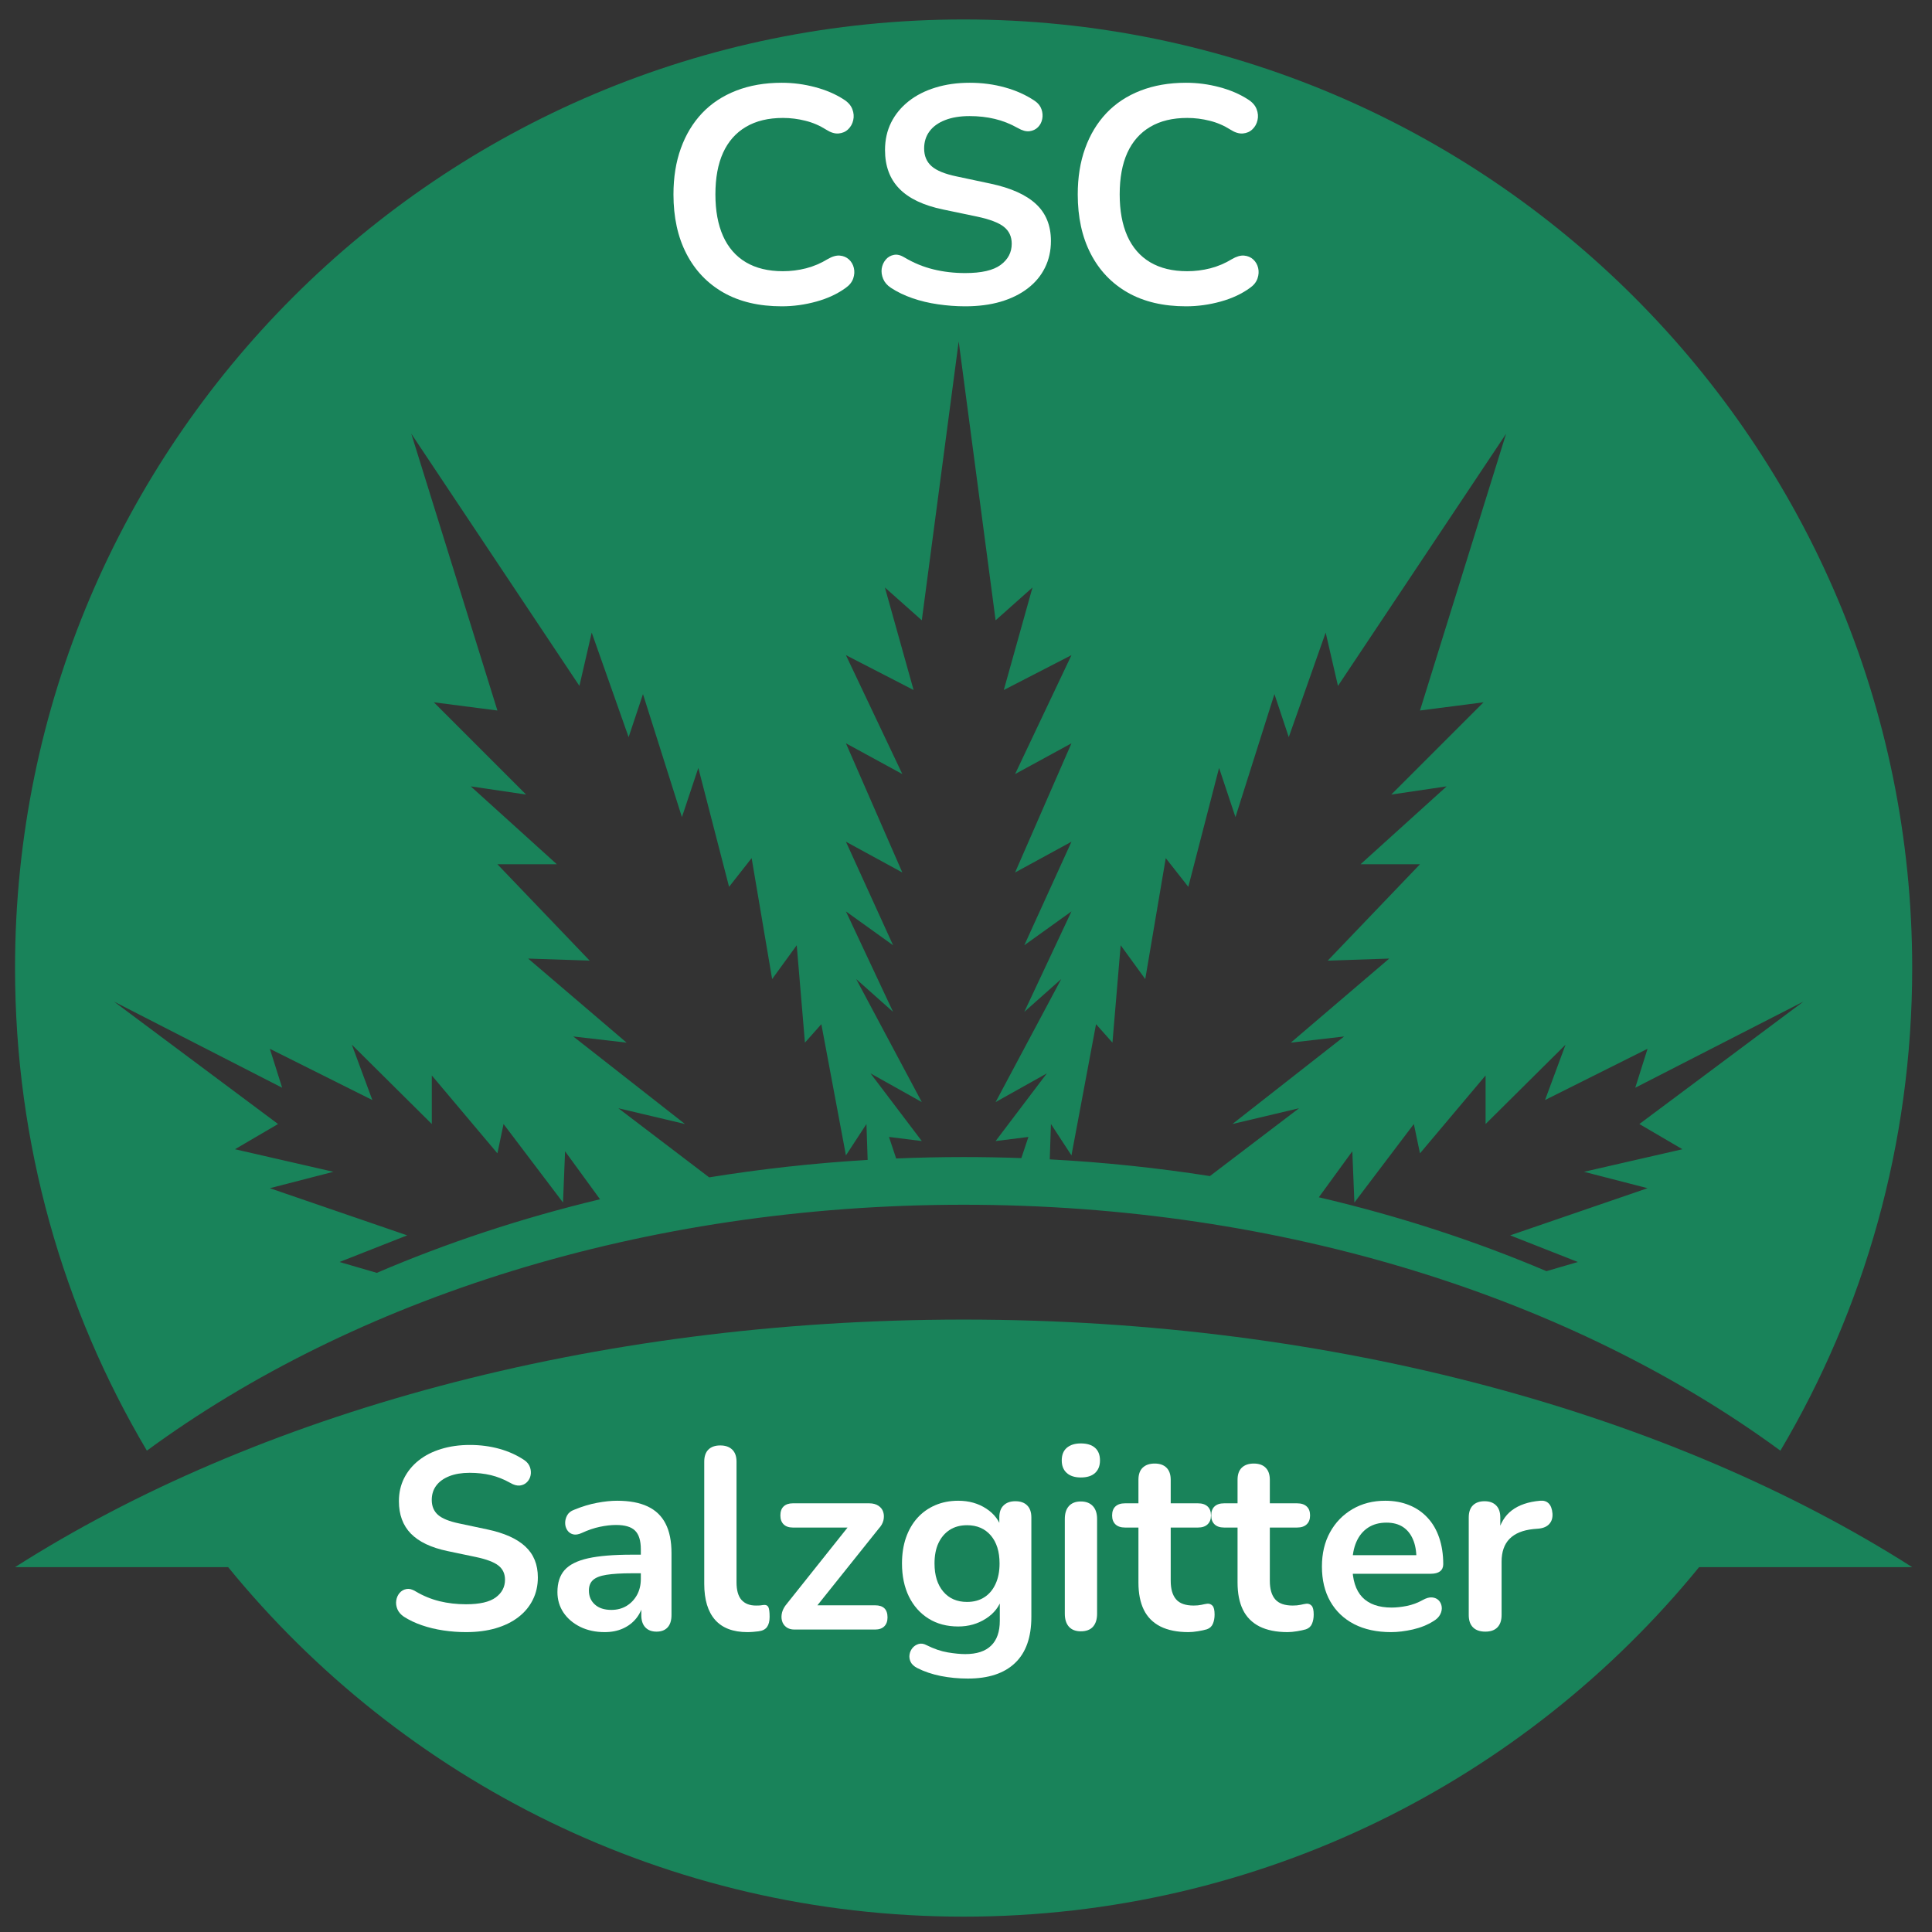
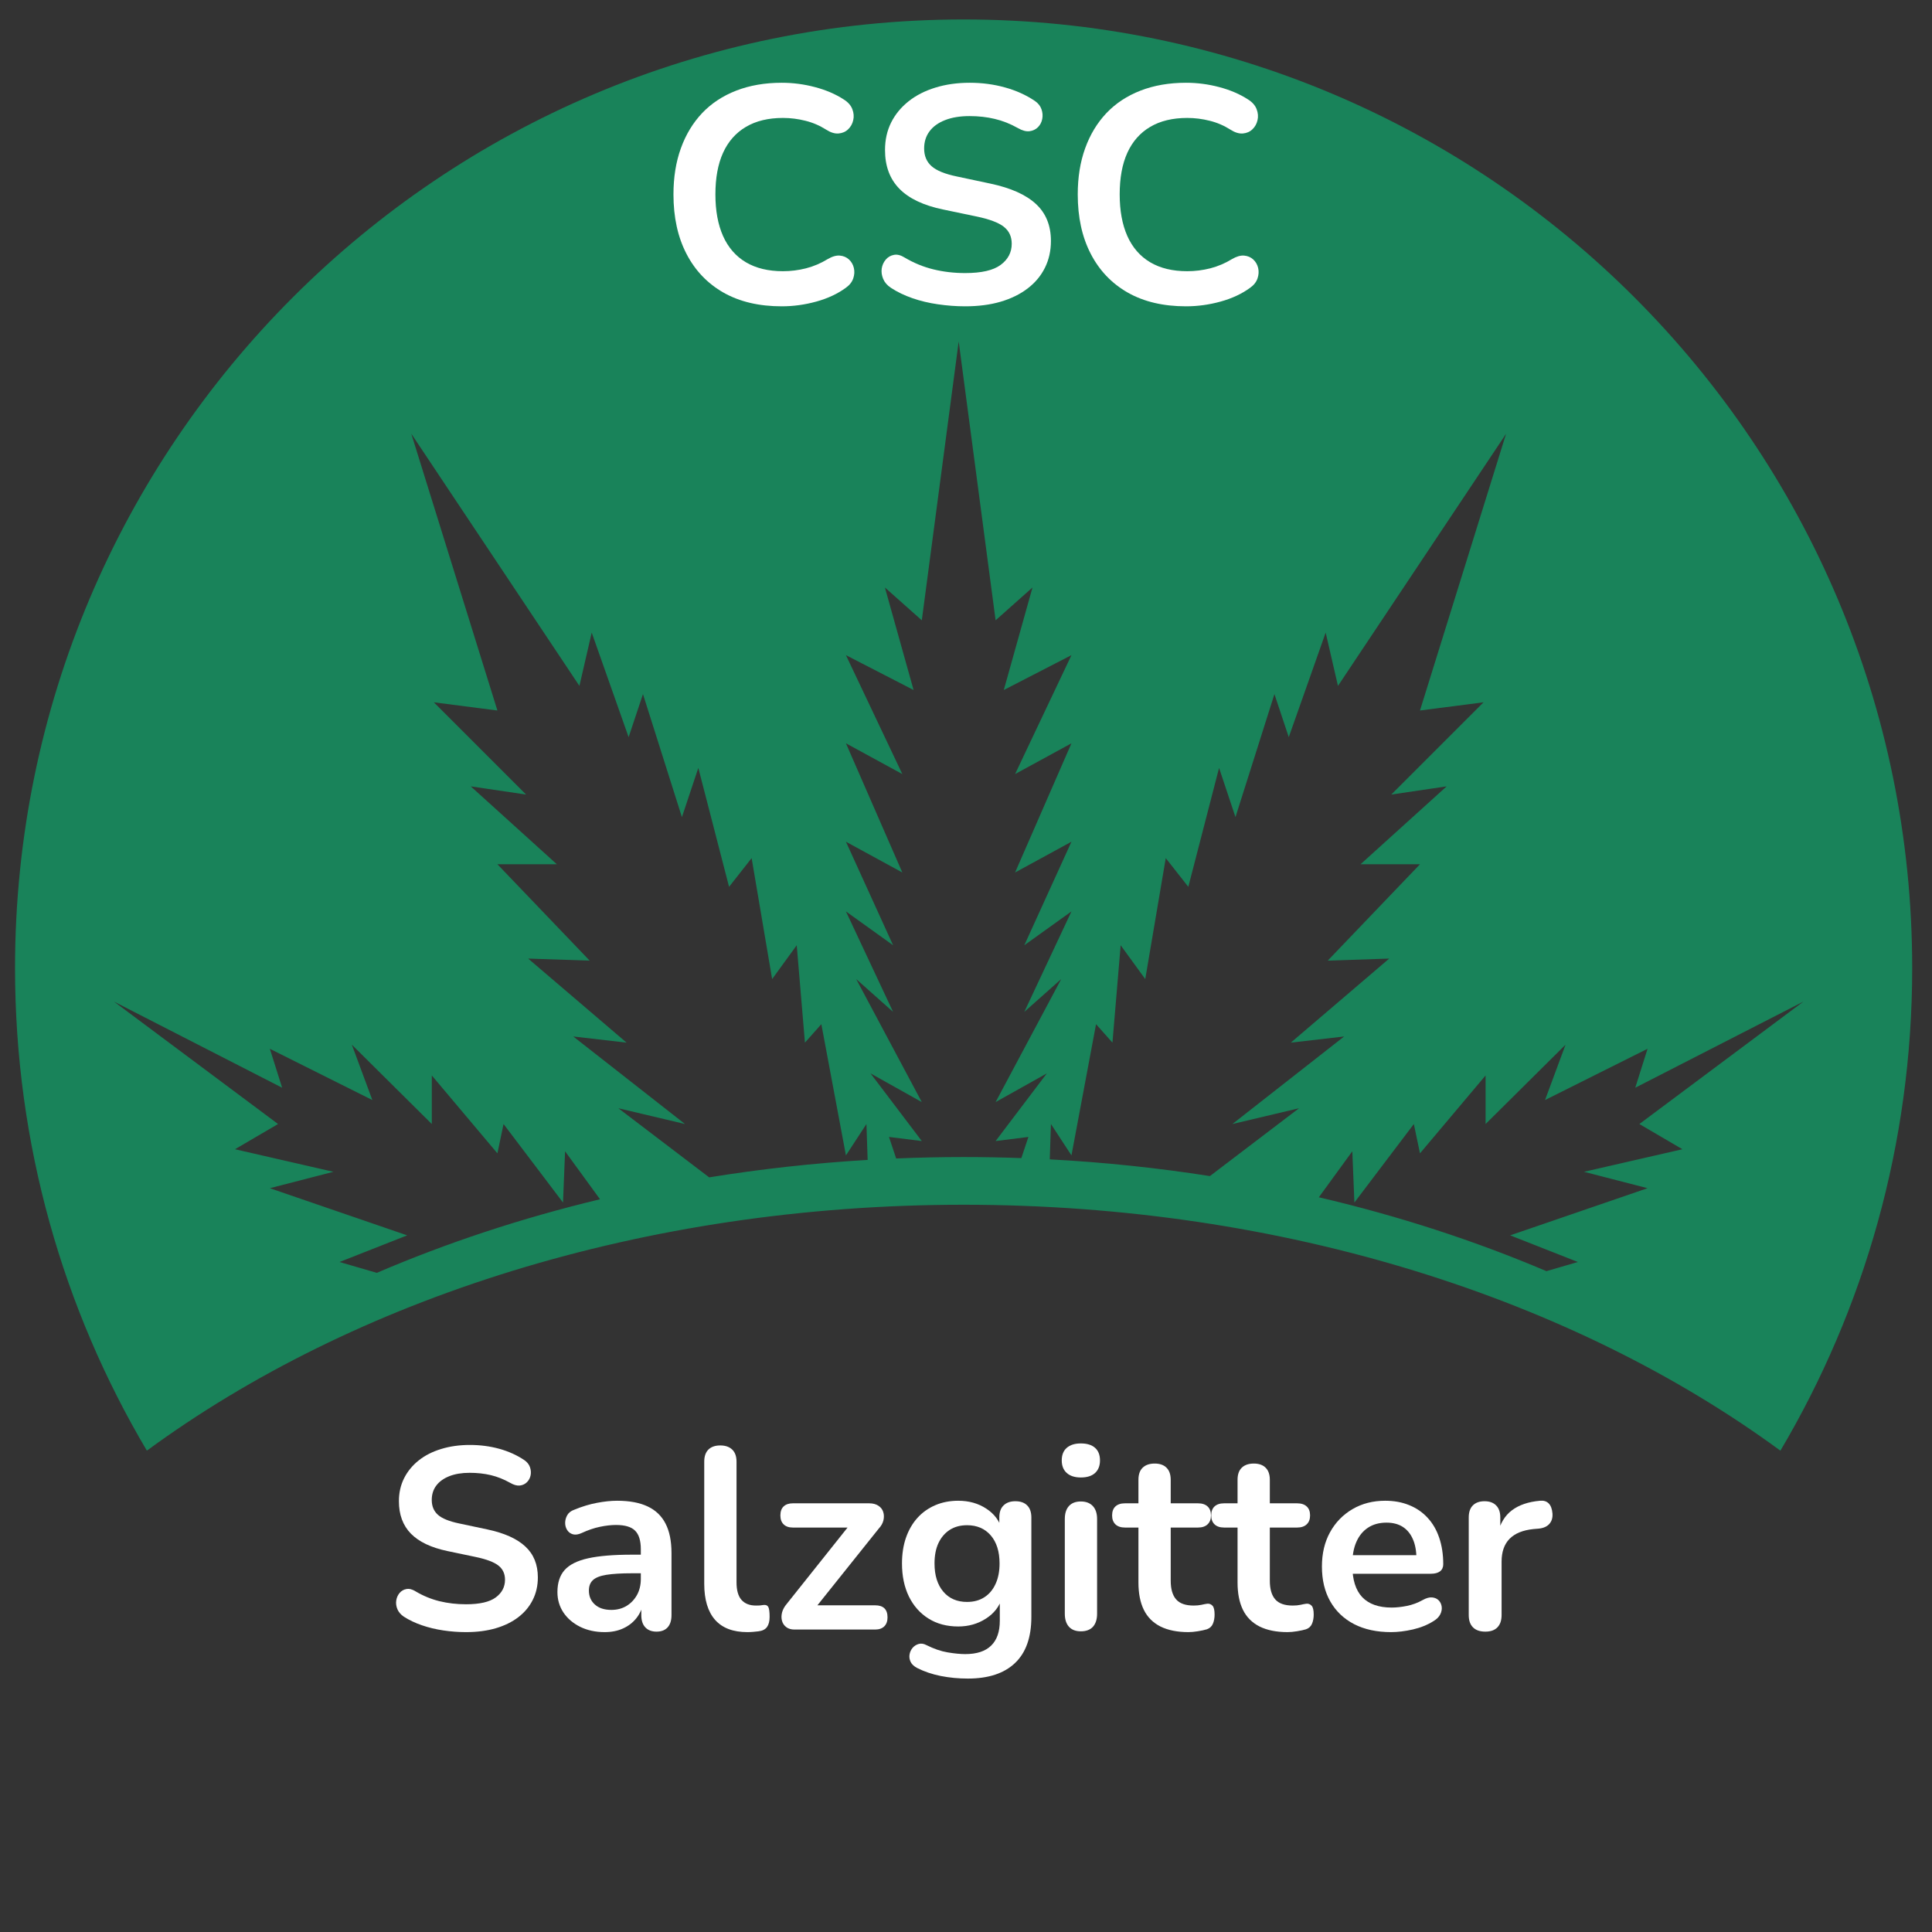
<svg xmlns="http://www.w3.org/2000/svg" width="500" viewBox="0 0 375 375" height="500" preserveAspectRatio="xMidYMid meet">
  <rect x="0" y="0" width="375" height="375" fill="#333333" stroke="none" />
  <defs>
    <g />
    <clipPath id="3d6b4fba5b">
      <path d="M 2.918 3.773 L 371.16 3.773 L 371.16 281.707 L 2.918 281.707 Z M 2.918 3.773 " clip-rule="nonzero" />
    </clipPath>
    <clipPath id="1e440831c0">
      <path d="M 2.918 256.082 L 371.16 256.082 L 371.16 372.016 L 2.918 372.016 Z M 2.918 256.082 " clip-rule="nonzero" />
    </clipPath>
  </defs>
  <g clip-path="url(#3d6b4fba5b)">
    <path fill="#19835a" d="M 52.375 203.57 L 72.273 213.516 L 68.293 202.773 L 83.812 218.172 L 83.812 208.742 L 96.547 223.863 L 97.738 218.172 L 109.281 233.414 L 109.68 223.465 L 116.465 232.777 C 101.207 236.434 86.695 241.246 73.137 247.062 L 65.906 244.953 L 79.035 239.781 L 52.375 230.629 L 64.711 227.445 L 45.609 223.066 L 53.969 218.172 L 22.133 194.414 L 54.766 211.129 Z M 112.465 133.133 L 114.852 122.789 L 122.016 143.082 L 124.801 134.727 L 132.359 158.602 L 135.543 149.051 L 141.512 172.133 L 145.891 166.562 L 149.871 190.039 L 154.645 183.473 L 156.238 202.375 L 159.422 198.793 L 164.195 224.262 L 168.176 218.172 L 168.41 225.137 C 157.934 225.762 147.664 226.902 137.652 228.527 L 120.023 215.109 L 132.957 218.172 L 111.27 201.18 L 121.617 202.375 L 102.516 186.059 L 114.453 186.457 L 96.547 167.754 L 108.086 167.754 L 91.375 152.633 L 102.117 154.223 L 84.211 136.316 L 96.547 137.91 L 79.832 84.188 Z M 164.195 163.379 L 175.141 169.348 L 164.195 144.277 L 175.141 150.246 L 164.195 127.164 L 177.328 133.93 L 171.758 114.031 L 178.922 120.402 L 186.082 66.281 L 193.246 120.402 L 200.406 114.031 L 194.836 133.93 L 207.969 127.164 L 197.027 150.246 L 207.969 144.277 L 197.027 169.348 L 207.969 163.379 L 198.816 183.473 L 207.969 176.906 L 198.816 196.406 L 205.98 190.039 L 193.246 213.914 L 203.191 208.344 L 193.246 221.477 L 199.613 220.68 L 198.242 224.785 C 194.531 224.652 190.797 224.582 187.039 224.582 C 182.641 224.582 178.277 224.68 173.945 224.859 L 172.551 220.68 L 178.922 221.477 L 168.969 208.344 L 178.922 213.914 L 166.188 190.039 L 173.348 196.406 L 164.195 176.906 L 173.348 183.473 Z M 215.926 202.375 L 217.52 183.473 L 222.293 190.039 L 226.273 166.562 L 230.652 172.133 L 236.621 149.051 L 239.805 158.602 L 247.367 134.727 L 250.148 143.082 L 257.312 122.789 L 259.699 133.133 L 292.332 84.188 L 275.617 137.91 L 287.953 136.316 L 270.047 154.223 L 280.793 152.633 L 264.078 167.754 L 275.617 167.754 L 257.711 186.457 L 269.648 186.059 L 250.547 202.375 L 260.895 201.18 L 239.207 218.172 L 252.141 215.109 L 234.84 228.277 C 224.723 226.691 214.344 225.594 203.758 225.031 L 203.988 218.172 L 207.969 224.262 L 212.742 198.793 Z M 319.789 203.57 L 317.402 211.129 L 350.031 194.414 L 318.199 218.172 L 326.555 223.066 L 307.453 227.445 L 319.789 230.629 L 293.125 239.781 L 306.258 244.953 L 300.164 246.73 C 286.344 240.859 271.547 236.023 255.984 232.391 L 262.484 223.465 L 262.887 233.414 L 274.426 218.172 L 275.617 223.863 L 288.352 208.742 L 288.352 218.172 L 303.871 202.773 L 299.891 213.516 Z M 187.039 233.84 C 249.258 233.84 305.461 252.141 345.574 281.574 C 361.824 254.129 371.156 222.105 371.156 187.898 C 371.156 86.211 288.727 3.777 187.039 3.777 C 85.352 3.777 2.918 86.211 2.918 187.898 C 2.918 222.105 12.254 254.129 28.508 281.57 C 68.617 252.141 124.82 233.84 187.039 233.84 " fill-opacity="1" fill-rule="nonzero" />
  </g>
  <g clip-path="url(#1e440831c0)">
-     <path fill="#19835a" d="M 187.039 256.129 C 114.715 256.129 49.41 274.559 2.918 304.18 L 44.281 304.18 C 78.043 345.578 129.453 372.02 187.039 372.02 C 244.625 372.02 296.035 345.578 329.797 304.18 L 371.156 304.18 C 324.668 274.559 259.363 256.129 187.039 256.129 " fill-opacity="1" fill-rule="nonzero" />
-   </g>
+     </g>
  <g fill="#ffffff" fill-opacity="1">
    <g transform="translate(127.485, 58.861)">
      <g>
        <path d="M 24.25 0.594 C 19.852 0.594 16.086 -0.289 12.953 -2.062 C 9.828 -3.844 7.426 -6.359 5.75 -9.609 C 4.07 -12.859 3.234 -16.695 3.234 -21.125 C 3.234 -24.438 3.711 -27.422 4.672 -30.078 C 5.629 -32.734 7.004 -35.008 8.797 -36.906 C 10.598 -38.801 12.801 -40.254 15.406 -41.266 C 18.02 -42.285 20.969 -42.797 24.25 -42.797 C 26.438 -42.797 28.586 -42.516 30.703 -41.953 C 32.816 -41.398 34.676 -40.602 36.281 -39.562 C 37.113 -39.039 37.672 -38.41 37.953 -37.672 C 38.234 -36.941 38.289 -36.227 38.125 -35.531 C 37.969 -34.832 37.641 -34.242 37.141 -33.766 C 36.641 -33.285 36.02 -33.016 35.281 -32.953 C 34.539 -32.891 33.734 -33.141 32.859 -33.703 C 31.617 -34.492 30.281 -35.066 28.844 -35.422 C 27.414 -35.785 25.961 -35.969 24.484 -35.969 C 21.648 -35.969 19.254 -35.391 17.297 -34.234 C 15.336 -33.078 13.859 -31.398 12.859 -29.203 C 11.867 -27.016 11.375 -24.32 11.375 -21.125 C 11.375 -17.977 11.867 -15.285 12.859 -13.047 C 13.859 -10.816 15.336 -9.117 17.297 -7.953 C 19.254 -6.797 21.648 -6.219 24.484 -6.219 C 25.992 -6.219 27.488 -6.406 28.969 -6.781 C 30.445 -7.164 31.844 -7.758 33.156 -8.562 C 34.039 -9.082 34.832 -9.312 35.531 -9.25 C 36.227 -9.188 36.816 -8.938 37.297 -8.5 C 37.773 -8.062 38.094 -7.508 38.25 -6.844 C 38.406 -6.188 38.363 -5.508 38.125 -4.812 C 37.883 -4.113 37.406 -3.508 36.688 -3 C 35.094 -1.832 33.188 -0.941 30.969 -0.328 C 28.758 0.285 26.52 0.594 24.25 0.594 Z M 24.25 0.594 " />
      </g>
    </g>
  </g>
  <g fill="#ffffff" fill-opacity="1">
    <g transform="translate(168.187, 58.861)">
      <g>
        <path d="M 19.156 0.594 C 17.395 0.594 15.633 0.461 13.875 0.203 C 12.125 -0.047 10.469 -0.441 8.906 -0.984 C 7.352 -1.523 5.961 -2.195 4.734 -3 C 4.016 -3.477 3.516 -4.055 3.234 -4.734 C 2.953 -5.41 2.859 -6.078 2.953 -6.734 C 3.055 -7.391 3.316 -7.969 3.734 -8.469 C 4.16 -8.969 4.691 -9.273 5.328 -9.391 C 5.961 -9.516 6.66 -9.336 7.422 -8.859 C 9.18 -7.816 11.035 -7.055 12.984 -6.578 C 14.941 -6.098 17 -5.859 19.156 -5.859 C 22.312 -5.859 24.602 -6.383 26.031 -7.438 C 27.469 -8.5 28.188 -9.867 28.188 -11.547 C 28.188 -12.941 27.676 -14.039 26.656 -14.844 C 25.645 -15.645 23.898 -16.305 21.422 -16.828 L 14.844 -18.203 C 11.051 -18.992 8.227 -20.336 6.375 -22.234 C 4.52 -24.129 3.594 -26.633 3.594 -29.75 C 3.594 -31.707 3.988 -33.484 4.781 -35.078 C 5.582 -36.672 6.711 -38.047 8.172 -39.203 C 9.629 -40.359 11.363 -41.242 13.375 -41.859 C 15.395 -42.484 17.617 -42.797 20.047 -42.797 C 22.441 -42.797 24.719 -42.492 26.875 -41.891 C 29.031 -41.297 30.969 -40.422 32.688 -39.266 C 33.32 -38.828 33.75 -38.285 33.969 -37.641 C 34.188 -37.004 34.234 -36.379 34.109 -35.766 C 33.992 -35.148 33.719 -34.617 33.281 -34.172 C 32.844 -33.734 32.289 -33.473 31.625 -33.391 C 30.969 -33.316 30.223 -33.52 29.391 -34 C 27.91 -34.832 26.41 -35.426 24.891 -35.781 C 23.379 -36.145 21.75 -36.328 20 -36.328 C 18.156 -36.328 16.57 -36.066 15.25 -35.547 C 13.938 -35.035 12.93 -34.312 12.234 -33.375 C 11.535 -32.438 11.188 -31.328 11.188 -30.047 C 11.188 -28.609 11.664 -27.461 12.625 -26.609 C 13.582 -25.754 15.219 -25.086 17.531 -24.609 L 24.062 -23.219 C 28.008 -22.383 30.953 -21.066 32.891 -19.266 C 34.828 -17.473 35.797 -15.082 35.797 -12.094 C 35.797 -10.176 35.406 -8.438 34.625 -6.875 C 33.852 -5.32 32.738 -3.988 31.281 -2.875 C 29.82 -1.758 28.07 -0.898 26.031 -0.297 C 24 0.297 21.707 0.594 19.156 0.594 Z M 19.156 0.594 " />
      </g>
    </g>
  </g>
  <g fill="#ffffff" fill-opacity="1">
    <g transform="translate(205.956, 58.861)">
      <g>
        <path d="M 24.25 0.594 C 19.852 0.594 16.086 -0.289 12.953 -2.062 C 9.828 -3.844 7.426 -6.359 5.75 -9.609 C 4.07 -12.859 3.234 -16.695 3.234 -21.125 C 3.234 -24.438 3.711 -27.422 4.672 -30.078 C 5.629 -32.734 7.004 -35.008 8.797 -36.906 C 10.598 -38.801 12.801 -40.254 15.406 -41.266 C 18.02 -42.285 20.969 -42.797 24.25 -42.797 C 26.438 -42.797 28.586 -42.516 30.703 -41.953 C 32.816 -41.398 34.676 -40.602 36.281 -39.562 C 37.113 -39.039 37.672 -38.41 37.953 -37.672 C 38.234 -36.941 38.289 -36.227 38.125 -35.531 C 37.969 -34.832 37.641 -34.242 37.141 -33.766 C 36.641 -33.285 36.02 -33.016 35.281 -32.953 C 34.539 -32.891 33.734 -33.141 32.859 -33.703 C 31.617 -34.492 30.281 -35.066 28.844 -35.422 C 27.414 -35.785 25.961 -35.969 24.484 -35.969 C 21.648 -35.969 19.254 -35.391 17.297 -34.234 C 15.336 -33.078 13.859 -31.398 12.859 -29.203 C 11.867 -27.016 11.375 -24.32 11.375 -21.125 C 11.375 -17.977 11.867 -15.285 12.859 -13.047 C 13.859 -10.816 15.336 -9.117 17.297 -7.953 C 19.254 -6.797 21.648 -6.219 24.484 -6.219 C 25.992 -6.219 27.488 -6.406 28.969 -6.781 C 30.445 -7.164 31.844 -7.758 33.156 -8.562 C 34.039 -9.082 34.832 -9.312 35.531 -9.25 C 36.227 -9.188 36.816 -8.938 37.297 -8.5 C 37.773 -8.062 38.094 -7.508 38.25 -6.844 C 38.406 -6.188 38.363 -5.508 38.125 -4.812 C 37.883 -4.113 37.406 -3.508 36.688 -3 C 35.094 -1.832 33.188 -0.941 30.969 -0.328 C 28.758 0.285 26.52 0.594 24.25 0.594 Z M 24.25 0.594 " />
      </g>
    </g>
  </g>
  <g fill="#ffffff" fill-opacity="1">
    <g transform="translate(74.428, 316.293)">
      <g>
        <path d="M 16.031 0.5 C 14.562 0.5 13.094 0.391 11.625 0.172 C 10.156 -0.047 8.77 -0.379 7.469 -0.828 C 6.164 -1.273 4.992 -1.832 3.953 -2.5 C 3.359 -2.906 2.941 -3.391 2.703 -3.953 C 2.473 -4.523 2.398 -5.086 2.484 -5.641 C 2.566 -6.191 2.781 -6.676 3.125 -7.094 C 3.477 -7.508 3.922 -7.766 4.453 -7.859 C 4.992 -7.961 5.582 -7.816 6.219 -7.422 C 7.688 -6.547 9.238 -5.906 10.875 -5.5 C 12.508 -5.102 14.227 -4.906 16.031 -4.906 C 18.676 -4.906 20.598 -5.348 21.797 -6.234 C 22.992 -7.117 23.594 -8.266 23.594 -9.672 C 23.594 -10.836 23.164 -11.754 22.312 -12.422 C 21.469 -13.086 20.008 -13.641 17.938 -14.078 L 12.422 -15.234 C 9.254 -15.898 6.891 -17.023 5.328 -18.609 C 3.773 -20.203 3 -22.301 3 -24.906 C 3 -26.539 3.332 -28.023 4 -29.359 C 4.676 -30.703 5.625 -31.859 6.844 -32.828 C 8.062 -33.797 9.516 -34.535 11.203 -35.047 C 12.891 -35.566 14.75 -35.828 16.781 -35.828 C 18.789 -35.828 20.695 -35.578 22.5 -35.078 C 24.301 -34.578 25.922 -33.844 27.359 -32.875 C 27.891 -32.508 28.25 -32.055 28.438 -31.516 C 28.625 -30.984 28.664 -30.457 28.562 -29.938 C 28.457 -29.414 28.223 -28.973 27.859 -28.609 C 27.492 -28.242 27.035 -28.023 26.484 -27.953 C 25.93 -27.891 25.305 -28.062 24.609 -28.469 C 23.367 -29.164 22.113 -29.664 20.844 -29.969 C 19.57 -30.27 18.203 -30.422 16.734 -30.422 C 15.203 -30.422 13.883 -30.203 12.781 -29.766 C 11.676 -29.328 10.832 -28.719 10.25 -27.938 C 9.664 -27.156 9.375 -26.227 9.375 -25.156 C 9.375 -23.945 9.773 -22.984 10.578 -22.266 C 11.379 -21.555 12.75 -21 14.688 -20.594 L 20.141 -19.438 C 23.453 -18.738 25.914 -17.633 27.531 -16.125 C 29.156 -14.625 29.969 -12.625 29.969 -10.125 C 29.969 -8.52 29.641 -7.066 28.984 -5.766 C 28.336 -4.461 27.406 -3.344 26.188 -2.406 C 24.969 -1.469 23.504 -0.75 21.797 -0.25 C 20.086 0.25 18.164 0.5 16.031 0.5 Z M 16.031 0.5 " />
      </g>
    </g>
  </g>
  <g fill="#ffffff" fill-opacity="1">
    <g transform="translate(106.04, 316.293)">
      <g>
        <path d="M 11.328 0.5 C 9.555 0.5 7.977 0.16 6.594 -0.516 C 5.207 -1.203 4.117 -2.129 3.328 -3.297 C 2.547 -4.473 2.156 -5.797 2.156 -7.266 C 2.156 -9.066 2.617 -10.492 3.547 -11.547 C 4.484 -12.598 6.004 -13.359 8.109 -13.828 C 10.223 -14.297 13.051 -14.531 16.594 -14.531 L 19.094 -14.531 L 19.094 -10.922 L 16.641 -10.922 C 14.566 -10.922 12.91 -10.82 11.672 -10.625 C 10.441 -10.426 9.566 -10.082 9.047 -9.594 C 8.523 -9.113 8.266 -8.438 8.266 -7.562 C 8.266 -6.457 8.648 -5.555 9.422 -4.859 C 10.191 -4.16 11.258 -3.812 12.625 -3.812 C 13.727 -3.812 14.707 -4.066 15.562 -4.578 C 16.414 -5.098 17.094 -5.805 17.594 -6.703 C 18.094 -7.609 18.344 -8.648 18.344 -9.828 L 18.344 -15.578 C 18.344 -17.254 17.973 -18.457 17.234 -19.188 C 16.504 -19.926 15.27 -20.297 13.531 -20.297 C 12.562 -20.297 11.516 -20.176 10.391 -19.938 C 9.273 -19.707 8.098 -19.305 6.859 -18.734 C 6.223 -18.441 5.66 -18.359 5.172 -18.484 C 4.691 -18.617 4.316 -18.895 4.047 -19.312 C 3.785 -19.727 3.656 -20.188 3.656 -20.688 C 3.656 -21.195 3.785 -21.691 4.047 -22.172 C 4.316 -22.66 4.77 -23.02 5.406 -23.25 C 6.945 -23.883 8.426 -24.332 9.844 -24.594 C 11.258 -24.863 12.555 -25 13.734 -25 C 16.141 -25 18.117 -24.629 19.672 -23.891 C 21.223 -23.16 22.379 -22.051 23.141 -20.562 C 23.91 -19.082 24.297 -17.172 24.297 -14.828 L 24.297 -2.812 C 24.297 -1.77 24.047 -0.973 23.547 -0.422 C 23.047 0.129 22.328 0.406 21.391 0.406 C 20.461 0.406 19.738 0.129 19.219 -0.422 C 18.695 -0.973 18.438 -1.77 18.438 -2.812 L 18.438 -5.219 L 18.844 -5.219 C 18.602 -4.039 18.141 -3.023 17.453 -2.172 C 16.773 -1.328 15.914 -0.672 14.875 -0.203 C 13.844 0.266 12.66 0.5 11.328 0.5 Z M 11.328 0.5 " />
      </g>
    </g>
  </g>
  <g fill="#ffffff" fill-opacity="1">
    <g transform="translate(133.443, 316.293)">
      <g>
        <path d="M 11.625 0.5 C 8.852 0.5 6.766 -0.289 5.359 -1.875 C 3.953 -3.469 3.25 -5.801 3.25 -8.875 L 3.25 -32.578 C 3.25 -33.609 3.516 -34.391 4.047 -34.922 C 4.586 -35.461 5.359 -35.734 6.359 -35.734 C 7.359 -35.734 8.133 -35.461 8.688 -34.922 C 9.238 -34.391 9.516 -33.609 9.516 -32.578 L 9.516 -9.172 C 9.516 -7.629 9.836 -6.488 10.484 -5.75 C 11.141 -5.02 12.07 -4.656 13.281 -4.656 C 13.551 -4.656 13.801 -4.66 14.031 -4.672 C 14.258 -4.691 14.492 -4.723 14.734 -4.766 C 15.203 -4.828 15.52 -4.695 15.688 -4.375 C 15.852 -4.062 15.938 -3.422 15.938 -2.453 C 15.938 -1.617 15.77 -0.969 15.438 -0.5 C 15.102 -0.031 14.551 0.25 13.781 0.344 C 13.445 0.383 13.094 0.422 12.719 0.453 C 12.352 0.484 11.988 0.5 11.625 0.5 Z M 11.625 0.5 " />
      </g>
    </g>
  </g>
  <g fill="#ffffff" fill-opacity="1">
    <g transform="translate(149.424, 316.293)">
      <g>
        <path d="M 4.766 0 C 4.129 0 3.602 -0.156 3.188 -0.469 C 2.77 -0.789 2.492 -1.203 2.359 -1.703 C 2.223 -2.203 2.227 -2.742 2.375 -3.328 C 2.531 -3.91 2.844 -4.473 3.312 -5.016 L 16.281 -21.297 L 16.281 -19.797 L 4.453 -19.797 C 3.691 -19.797 3.098 -20.004 2.672 -20.422 C 2.254 -20.836 2.047 -21.41 2.047 -22.141 C 2.047 -22.91 2.254 -23.492 2.672 -23.891 C 3.098 -24.297 3.691 -24.5 4.453 -24.5 L 19.297 -24.5 C 20.023 -24.5 20.625 -24.336 21.094 -24.016 C 21.562 -23.703 21.867 -23.297 22.016 -22.797 C 22.172 -22.297 22.18 -21.758 22.047 -21.188 C 21.91 -20.625 21.609 -20.094 21.141 -19.594 L 7.922 -3.062 L 7.922 -4.703 L 20.438 -4.703 C 22.039 -4.703 22.844 -3.922 22.844 -2.359 C 22.844 -1.617 22.633 -1.039 22.219 -0.625 C 21.801 -0.207 21.207 0 20.438 0 Z M 4.766 0 " />
      </g>
    </g>
  </g>
  <g fill="#ffffff" fill-opacity="1">
    <g transform="translate(173.17, 316.293)">
      <g>
        <path d="M 14.688 9.516 C 12.875 9.516 11.125 9.348 9.438 9.016 C 7.758 8.68 6.234 8.164 4.859 7.469 C 4.223 7.133 3.797 6.734 3.578 6.266 C 3.359 5.797 3.289 5.316 3.375 4.828 C 3.457 4.348 3.656 3.922 3.969 3.547 C 4.289 3.18 4.688 2.93 5.156 2.797 C 5.625 2.672 6.109 2.738 6.609 3 C 8.078 3.738 9.473 4.219 10.797 4.438 C 12.117 4.656 13.25 4.766 14.188 4.766 C 16.414 4.766 18.086 4.219 19.203 3.125 C 20.328 2.039 20.891 0.43 20.891 -1.703 L 20.891 -6.219 L 21.344 -6.219 C 20.844 -4.508 19.797 -3.145 18.203 -2.125 C 16.617 -1.102 14.828 -0.594 12.828 -0.594 C 10.617 -0.594 8.695 -1.102 7.062 -2.125 C 5.426 -3.145 4.156 -4.57 3.25 -6.406 C 2.352 -8.25 1.906 -10.391 1.906 -12.828 C 1.906 -14.66 2.16 -16.32 2.672 -17.812 C 3.191 -19.301 3.926 -20.578 4.875 -21.641 C 5.832 -22.711 6.988 -23.539 8.344 -24.125 C 9.695 -24.707 11.191 -25 12.828 -25 C 14.898 -25 16.711 -24.488 18.266 -23.469 C 19.816 -22.457 20.828 -21.113 21.297 -19.438 L 20.797 -18.188 L 20.797 -21.75 C 20.797 -22.781 21.07 -23.562 21.625 -24.094 C 22.176 -24.633 22.938 -24.906 23.906 -24.906 C 24.906 -24.906 25.672 -24.633 26.203 -24.094 C 26.742 -23.562 27.016 -22.781 27.016 -21.75 L 27.016 -2.453 C 27.016 1.516 25.957 4.5 23.844 6.5 C 21.738 8.508 18.688 9.516 14.688 9.516 Z M 14.531 -5.359 C 15.832 -5.359 16.953 -5.66 17.891 -6.266 C 18.828 -6.867 19.551 -7.727 20.062 -8.844 C 20.582 -9.957 20.844 -11.285 20.844 -12.828 C 20.844 -15.129 20.273 -16.941 19.141 -18.266 C 18.004 -19.586 16.469 -20.25 14.531 -20.25 C 13.227 -20.25 12.109 -19.945 11.172 -19.344 C 10.234 -18.738 9.504 -17.883 8.984 -16.781 C 8.473 -15.688 8.219 -14.367 8.219 -12.828 C 8.219 -10.523 8.785 -8.703 9.922 -7.359 C 11.055 -6.023 12.594 -5.359 14.531 -5.359 Z M 14.531 -5.359 " />
      </g>
    </g>
  </g>
  <g fill="#ffffff" fill-opacity="1">
    <g transform="translate(203.429, 316.293)">
      <g>
        <path d="M 6.359 0.344 C 5.359 0.344 4.586 0.047 4.047 -0.547 C 3.516 -1.148 3.25 -1.988 3.25 -3.062 L 3.25 -21.453 C 3.25 -22.547 3.516 -23.383 4.047 -23.969 C 4.586 -24.562 5.359 -24.859 6.359 -24.859 C 7.359 -24.859 8.133 -24.562 8.688 -23.969 C 9.238 -23.383 9.516 -22.547 9.516 -21.453 L 9.516 -3.062 C 9.516 -1.988 9.25 -1.148 8.719 -0.547 C 8.188 0.047 7.398 0.344 6.359 0.344 Z M 6.359 -29.516 C 5.191 -29.516 4.281 -29.805 3.625 -30.391 C 2.977 -30.973 2.656 -31.785 2.656 -32.828 C 2.656 -33.891 2.977 -34.703 3.625 -35.266 C 4.281 -35.836 5.191 -36.125 6.359 -36.125 C 7.566 -36.125 8.488 -35.836 9.125 -35.266 C 9.758 -34.703 10.078 -33.891 10.078 -32.828 C 10.078 -31.785 9.758 -30.973 9.125 -30.391 C 8.488 -29.805 7.566 -29.516 6.359 -29.516 Z M 6.359 -29.516 " />
      </g>
    </g>
  </g>
  <g fill="#ffffff" fill-opacity="1">
    <g transform="translate(216.204, 316.293)">
      <g>
        <path d="M 14.484 0.5 C 12.305 0.5 10.488 0.133 9.031 -0.594 C 7.582 -1.332 6.508 -2.41 5.812 -3.828 C 5.113 -5.254 4.766 -7.02 4.766 -9.125 L 4.766 -19.797 L 2.156 -19.797 C 1.352 -19.797 0.734 -20.004 0.297 -20.422 C -0.129 -20.836 -0.344 -21.41 -0.344 -22.141 C -0.344 -22.91 -0.129 -23.492 0.297 -23.891 C 0.734 -24.297 1.352 -24.5 2.156 -24.5 L 4.766 -24.5 L 4.766 -29.062 C 4.766 -30.094 5.035 -30.875 5.578 -31.406 C 6.129 -31.945 6.91 -32.219 7.922 -32.219 C 8.922 -32.219 9.688 -31.945 10.219 -31.406 C 10.758 -30.875 11.031 -30.094 11.031 -29.062 L 11.031 -24.5 L 16.328 -24.5 C 17.129 -24.5 17.75 -24.297 18.188 -23.891 C 18.625 -23.492 18.844 -22.91 18.844 -22.141 C 18.844 -21.41 18.625 -20.836 18.188 -20.422 C 17.75 -20.004 17.129 -19.797 16.328 -19.797 L 11.031 -19.797 L 11.031 -9.469 C 11.031 -7.863 11.379 -6.66 12.078 -5.859 C 12.773 -5.055 13.91 -4.656 15.484 -4.656 C 16.047 -4.656 16.547 -4.703 16.984 -4.797 C 17.422 -4.898 17.805 -4.973 18.141 -5.016 C 18.535 -5.047 18.867 -4.914 19.141 -4.625 C 19.41 -4.344 19.547 -3.77 19.547 -2.906 C 19.547 -2.238 19.438 -1.645 19.219 -1.125 C 19 -0.602 18.609 -0.242 18.047 -0.047 C 17.609 0.086 17.035 0.211 16.328 0.328 C 15.629 0.441 15.016 0.5 14.484 0.5 Z M 14.484 0.5 " />
      </g>
    </g>
  </g>
  <g fill="#ffffff" fill-opacity="1">
    <g transform="translate(235.442, 316.293)">
      <g>
        <path d="M 14.484 0.5 C 12.305 0.5 10.488 0.133 9.031 -0.594 C 7.582 -1.332 6.508 -2.41 5.812 -3.828 C 5.113 -5.254 4.766 -7.02 4.766 -9.125 L 4.766 -19.797 L 2.156 -19.797 C 1.352 -19.797 0.734 -20.004 0.297 -20.422 C -0.129 -20.836 -0.344 -21.41 -0.344 -22.141 C -0.344 -22.91 -0.129 -23.492 0.297 -23.891 C 0.734 -24.297 1.352 -24.5 2.156 -24.5 L 4.766 -24.5 L 4.766 -29.062 C 4.766 -30.094 5.035 -30.875 5.578 -31.406 C 6.129 -31.945 6.91 -32.219 7.922 -32.219 C 8.922 -32.219 9.688 -31.945 10.219 -31.406 C 10.758 -30.875 11.031 -30.094 11.031 -29.062 L 11.031 -24.5 L 16.328 -24.5 C 17.129 -24.5 17.75 -24.297 18.188 -23.891 C 18.625 -23.492 18.844 -22.91 18.844 -22.141 C 18.844 -21.41 18.625 -20.836 18.188 -20.422 C 17.75 -20.004 17.129 -19.797 16.328 -19.797 L 11.031 -19.797 L 11.031 -9.469 C 11.031 -7.863 11.379 -6.66 12.078 -5.859 C 12.773 -5.055 13.91 -4.656 15.484 -4.656 C 16.047 -4.656 16.547 -4.703 16.984 -4.797 C 17.422 -4.898 17.805 -4.973 18.141 -5.016 C 18.535 -5.047 18.867 -4.914 19.141 -4.625 C 19.41 -4.344 19.547 -3.77 19.547 -2.906 C 19.547 -2.238 19.438 -1.645 19.219 -1.125 C 19 -0.602 18.609 -0.242 18.047 -0.047 C 17.609 0.086 17.035 0.211 16.328 0.328 C 15.629 0.441 15.016 0.5 14.484 0.5 Z M 14.484 0.5 " />
      </g>
    </g>
  </g>
  <g fill="#ffffff" fill-opacity="1">
    <g transform="translate(254.679, 316.293)">
      <g>
        <path d="M 15.328 0.5 C 12.555 0.5 10.164 -0.016 8.156 -1.047 C 6.156 -2.086 4.613 -3.555 3.531 -5.453 C 2.445 -7.359 1.906 -9.617 1.906 -12.234 C 1.906 -14.766 2.43 -16.984 3.484 -18.891 C 4.535 -20.797 5.988 -22.289 7.844 -23.375 C 9.695 -24.457 11.812 -25 14.188 -25 C 15.914 -25 17.473 -24.711 18.859 -24.141 C 20.254 -23.578 21.441 -22.758 22.422 -21.688 C 23.41 -20.625 24.16 -19.332 24.672 -17.812 C 25.191 -16.289 25.453 -14.578 25.453 -12.672 C 25.453 -12.078 25.242 -11.617 24.828 -11.297 C 24.41 -10.984 23.816 -10.828 23.047 -10.828 L 6.969 -10.828 L 6.969 -14.438 L 21.047 -14.438 L 20.25 -13.688 C 20.25 -15.219 20.02 -16.5 19.562 -17.531 C 19.113 -18.57 18.461 -19.367 17.609 -19.922 C 16.754 -20.473 15.695 -20.75 14.438 -20.75 C 13.031 -20.75 11.832 -20.422 10.844 -19.766 C 9.863 -19.117 9.113 -18.203 8.594 -17.016 C 8.07 -15.828 7.812 -14.414 7.812 -12.781 L 7.812 -12.422 C 7.812 -9.68 8.453 -7.633 9.734 -6.281 C 11.023 -4.938 12.926 -4.266 15.438 -4.266 C 16.301 -4.266 17.273 -4.367 18.359 -4.578 C 19.453 -4.797 20.484 -5.176 21.453 -5.719 C 22.148 -6.113 22.766 -6.285 23.297 -6.234 C 23.836 -6.18 24.266 -5.988 24.578 -5.656 C 24.898 -5.32 25.094 -4.91 25.156 -4.422 C 25.219 -3.941 25.125 -3.453 24.875 -2.953 C 24.625 -2.453 24.195 -2.02 23.594 -1.656 C 22.426 -0.914 21.082 -0.367 19.562 -0.016 C 18.039 0.328 16.629 0.5 15.328 0.5 Z M 15.328 0.5 " />
      </g>
    </g>
  </g>
  <g fill="#ffffff" fill-opacity="1">
    <g transform="translate(281.832, 316.293)">
      <g>
        <path d="M 6.469 0.406 C 5.426 0.406 4.629 0.129 4.078 -0.422 C 3.523 -0.973 3.25 -1.77 3.25 -2.812 L 3.25 -21.75 C 3.25 -22.781 3.516 -23.562 4.047 -24.094 C 4.586 -24.633 5.344 -24.906 6.312 -24.906 C 7.281 -24.906 8.031 -24.633 8.562 -24.094 C 9.102 -23.562 9.375 -22.781 9.375 -21.75 L 9.375 -18.594 L 8.875 -18.594 C 9.344 -20.594 10.258 -22.109 11.625 -23.141 C 13 -24.18 14.82 -24.801 17.094 -25 C 17.789 -25.07 18.348 -24.898 18.766 -24.484 C 19.18 -24.066 19.426 -23.422 19.5 -22.547 C 19.562 -21.711 19.363 -21.035 18.906 -20.516 C 18.457 -20.004 17.785 -19.695 16.891 -19.594 L 15.781 -19.5 C 13.75 -19.289 12.211 -18.66 11.172 -17.609 C 10.141 -16.555 9.625 -15.078 9.625 -13.172 L 9.625 -2.812 C 9.625 -1.77 9.352 -0.973 8.812 -0.422 C 8.281 0.129 7.5 0.406 6.469 0.406 Z M 6.469 0.406 " />
      </g>
    </g>
  </g>
</svg>